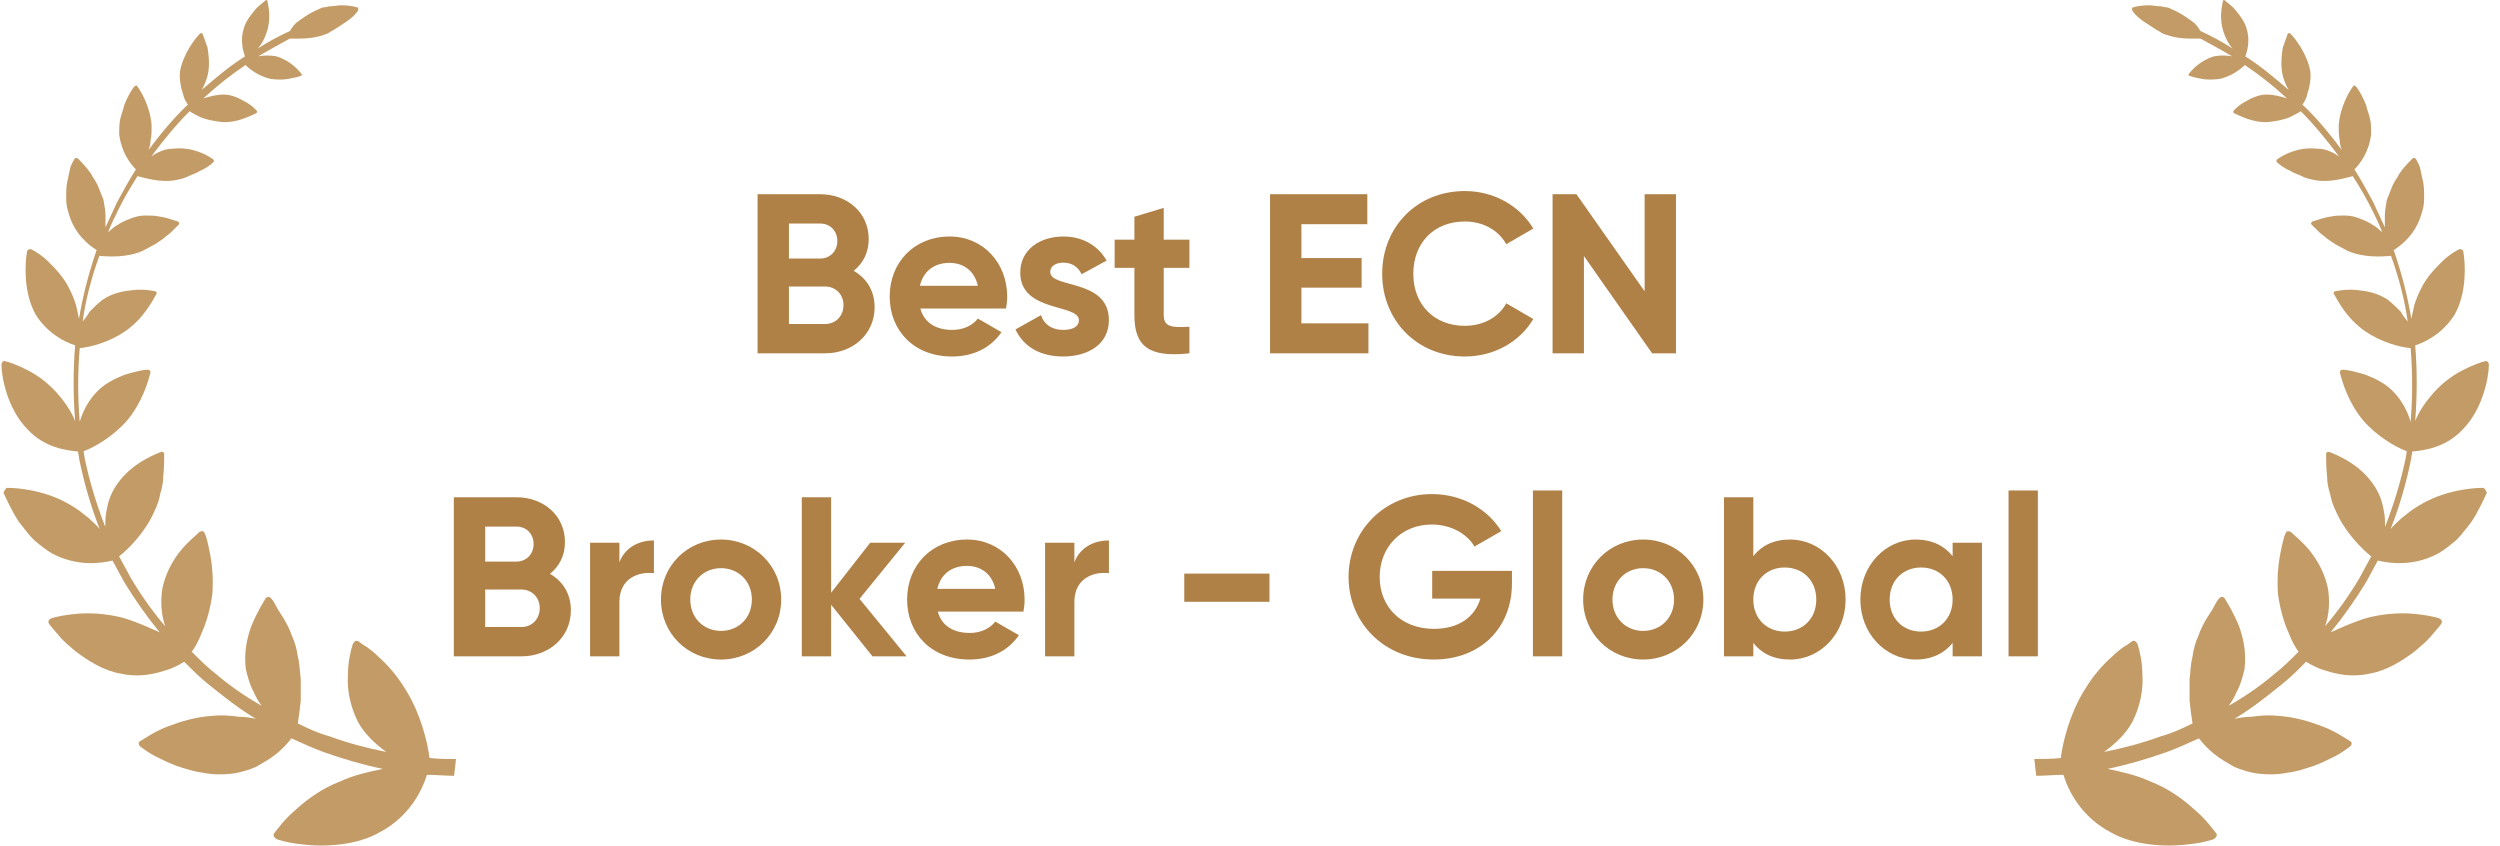
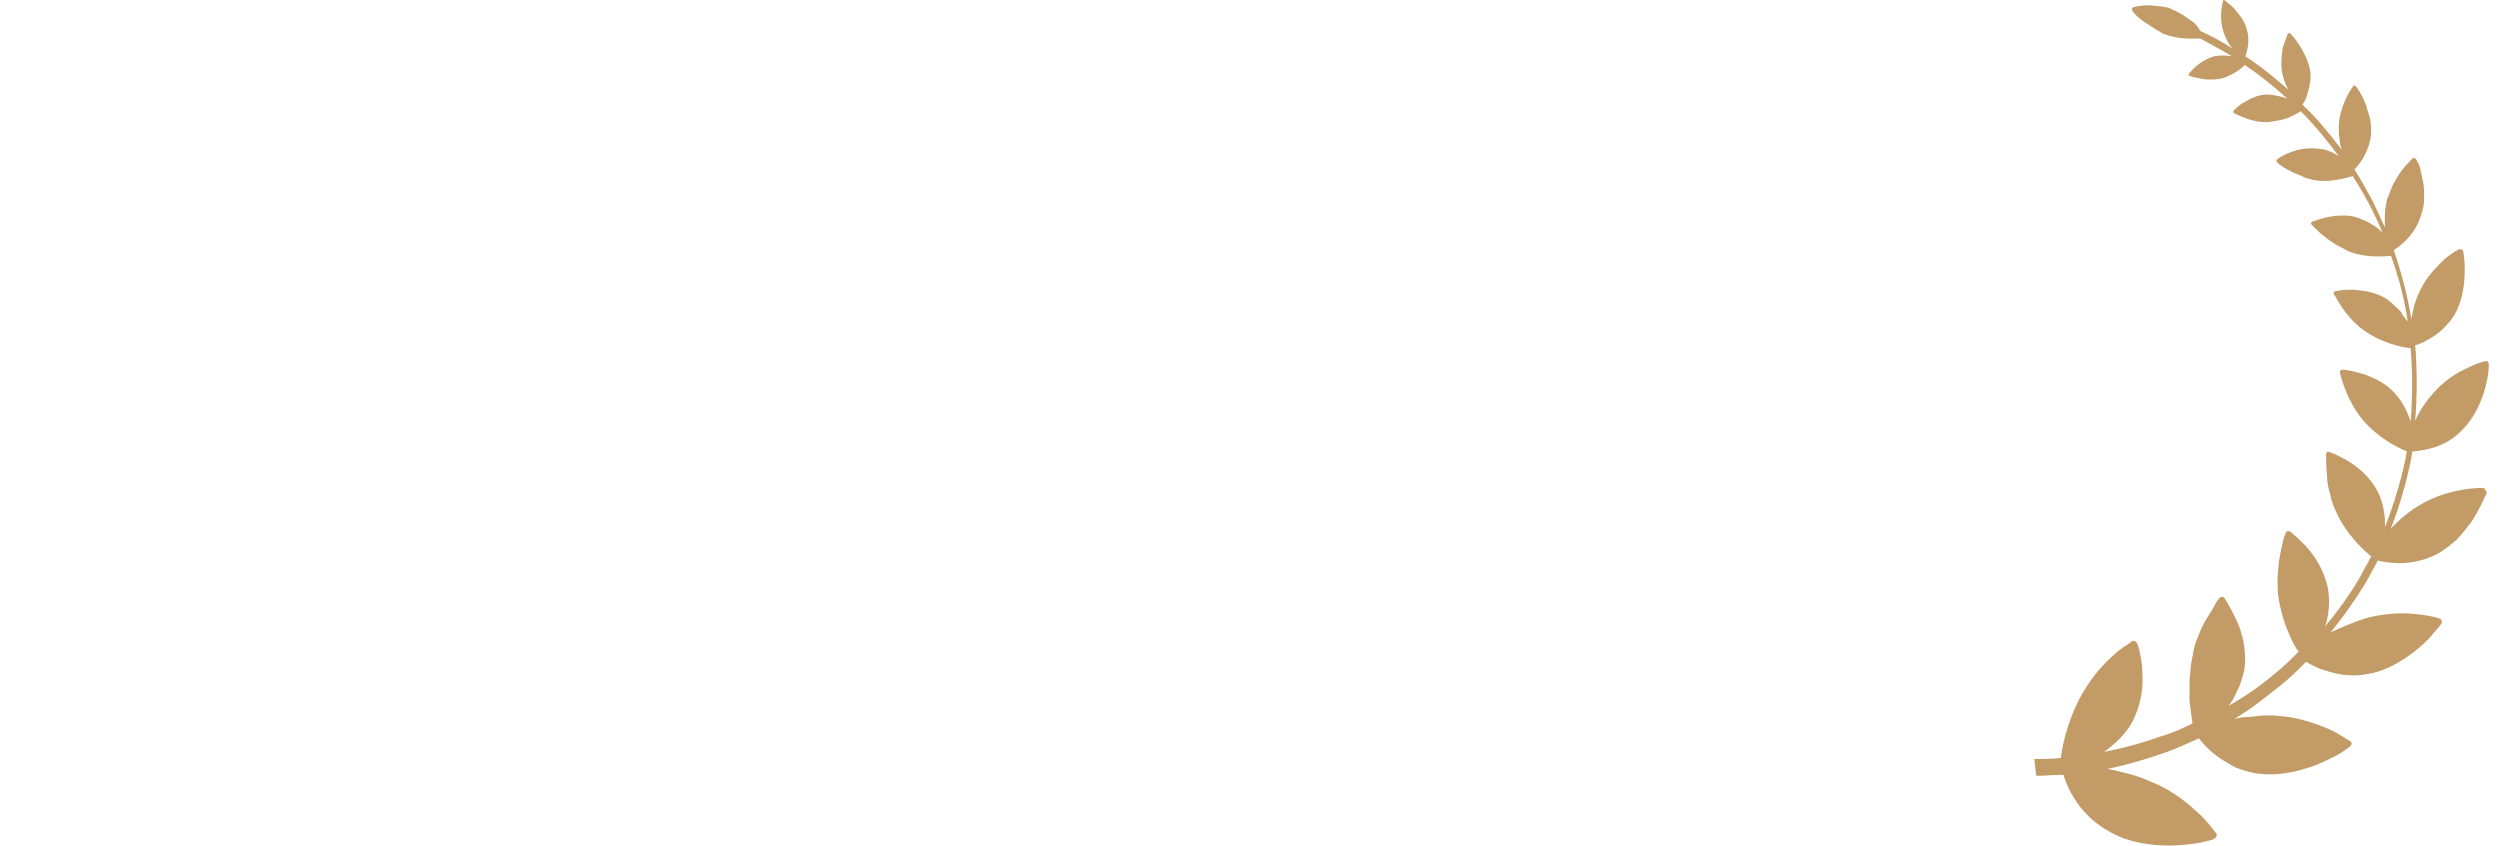
<svg xmlns="http://www.w3.org/2000/svg" width="198" height="67" viewBox="0 0 198 67" fill="none">
-   <path d="M35.994 61.444C35.292 61.444 34.518 61.365 33.816 61.365C33.425 62.61 32.419 64.709 30.001 65.953C28.605 66.735 26.889 66.967 25.413 66.967C24.631 66.967 24.016 66.887 23.393 66.807C22.771 66.728 22.3 66.576 21.997 66.496C21.765 66.417 21.606 66.185 21.685 66.033C21.997 65.642 22.539 64.868 23.473 64.086C24.327 63.304 25.492 62.45 26.896 61.907C28.062 61.365 29.234 61.126 30.32 60.894C28.764 60.583 27.208 60.113 25.652 59.57C24.797 59.259 23.936 58.868 23.082 58.477C22.771 58.868 22.38 59.331 21.758 59.801C21.367 60.113 20.824 60.424 20.281 60.735C19.738 60.967 19.036 61.198 18.334 61.278C17.553 61.358 16.858 61.358 16.076 61.198C15.374 61.119 14.679 60.887 13.977 60.655C13.355 60.424 12.732 60.113 12.262 59.874C11.799 59.642 11.408 59.331 11.169 59.172C10.938 59.013 10.938 58.781 11.089 58.709C11.48 58.477 12.255 57.927 13.268 57.543C14.281 57.152 15.526 56.762 16.923 56.689C17.625 56.61 18.32 56.689 18.942 56.769C19.405 56.769 19.876 56.848 20.267 56.928C18.942 56.146 17.777 55.213 16.612 54.279C15.91 53.736 15.287 53.114 14.592 52.412C14.202 52.643 13.659 52.955 13.036 53.114C12.103 53.425 10.858 53.657 9.533 53.345C8.209 53.114 6.964 52.332 5.951 51.558C5.488 51.167 5.017 50.776 4.706 50.392C4.395 50.002 4.083 49.69 3.924 49.459C3.765 49.3 3.845 49.068 4.004 48.996C4.395 48.836 5.249 48.684 6.182 48.605C7.196 48.525 8.44 48.605 9.685 48.916C10.778 49.227 11.784 49.698 12.646 50.081C11.632 48.836 10.699 47.512 9.845 46.115C9.533 45.572 9.222 44.95 8.911 44.4C7.898 44.631 6.11 44.863 4.163 43.857C3.62 43.546 3.15 43.155 2.687 42.764C2.223 42.301 1.905 41.83 1.521 41.367C0.899 40.434 0.508 39.5 0.276 39.029C0.356 38.87 0.428 38.639 0.588 38.639C1.369 38.639 3.62 38.798 5.647 40.035C6.19 40.347 6.66 40.737 7.044 41.049C7.355 41.36 7.666 41.592 7.898 41.903C7.196 40.115 6.653 38.248 6.262 36.301C6.262 36.142 6.182 35.91 6.182 35.758C5.249 35.678 3.533 35.447 2.216 34.043C0.58 32.407 0.117 29.845 0.117 28.904C0.117 28.745 0.197 28.593 0.349 28.593C0.74 28.672 1.362 28.904 2.136 29.295C2.918 29.686 3.693 30.228 4.474 31.082C5.097 31.785 5.639 32.559 5.951 33.341C5.791 31.321 5.791 29.295 5.951 27.348C5.169 27.116 3.772 26.414 2.839 24.938C1.825 23.15 1.984 20.812 2.136 19.958C2.136 19.799 2.296 19.727 2.448 19.727C2.759 19.886 3.302 20.19 3.845 20.74C4.387 21.283 5.01 21.905 5.48 22.839C5.712 23.302 5.871 23.693 6.023 24.163C6.103 24.554 6.182 24.865 6.255 25.256C6.566 23.389 7.036 21.601 7.652 19.806C7.029 19.415 5.936 18.561 5.473 17.005C5.314 16.542 5.241 16.151 5.241 15.681C5.241 15.21 5.241 14.827 5.321 14.436C5.401 14.045 5.48 13.654 5.553 13.343C5.625 13.032 5.784 12.8 5.864 12.641C5.943 12.482 6.095 12.482 6.175 12.561C6.407 12.793 6.798 13.184 7.188 13.727C7.348 14.038 7.579 14.349 7.731 14.66C7.89 15.051 8.042 15.442 8.194 15.825C8.274 16.289 8.354 16.68 8.354 17.07V18.004C8.665 17.302 8.976 16.68 9.287 15.985C9.75 15.131 10.221 14.269 10.764 13.415C10.3 12.952 9.598 12.018 9.439 10.614C9.439 10.224 9.439 9.833 9.519 9.449C9.598 9.058 9.75 8.747 9.83 8.356C10.062 7.734 10.373 7.191 10.612 6.88C10.691 6.8 10.843 6.721 10.843 6.8C11.155 7.191 11.936 8.515 12.009 9.992C12.009 10.383 12.009 10.774 11.929 11.085C11.929 11.396 11.849 11.628 11.77 11.867C12.703 10.622 13.717 9.377 14.882 8.284C14.723 8.052 14.571 7.821 14.491 7.43C14.332 6.967 14.18 6.265 14.259 5.642C14.491 4.318 15.425 3.073 15.816 2.682C15.895 2.602 15.975 2.602 16.047 2.682C16.127 2.914 16.279 3.304 16.438 3.775C16.518 4.318 16.597 4.868 16.518 5.563C16.438 6.185 16.206 6.728 15.975 7.119C17.068 6.185 18.153 5.251 19.398 4.47C19.239 4.006 19.007 3.145 19.319 2.212C19.478 1.669 19.861 1.198 20.173 0.815C20.484 0.424 20.875 0.192 21.027 0.033C21.106 -0.047 21.186 0.033 21.186 0.113C21.266 0.503 21.497 1.509 21.106 2.602C20.947 3.066 20.715 3.536 20.404 3.847C21.258 3.304 22.12 2.834 22.974 2.45C23.053 2.291 23.205 2.06 23.437 1.828C23.748 1.596 24.45 1.053 25.224 0.735C25.384 0.655 25.536 0.576 25.688 0.576C25.84 0.576 25.999 0.496 26.151 0.496C26.462 0.496 26.773 0.417 27.005 0.417C27.548 0.417 28.018 0.496 28.25 0.576C28.409 0.576 28.409 0.735 28.329 0.887C28.17 1.119 27.866 1.43 27.396 1.741C27.164 1.9 26.933 2.052 26.694 2.204C26.535 2.284 26.462 2.364 26.303 2.436C26.144 2.515 26.071 2.595 25.912 2.667C25.131 2.979 24.356 3.058 23.734 3.058H22.952C22.098 3.522 21.237 3.992 20.462 4.455C20.925 4.376 21.396 4.376 21.859 4.455C22.952 4.766 23.647 5.548 23.878 5.852C23.958 5.932 23.878 6.011 23.799 6.011C23.64 6.091 23.256 6.17 22.865 6.243C22.474 6.322 21.931 6.322 21.389 6.243C20.455 6.011 19.753 5.461 19.442 5.15C18.276 5.932 17.104 6.865 16.098 7.799C16.561 7.64 17.191 7.488 17.734 7.488C18.356 7.488 18.979 7.799 19.369 8.031C19.832 8.262 20.151 8.573 20.303 8.733C20.383 8.812 20.383 8.892 20.303 8.964C19.912 9.123 18.826 9.746 17.582 9.666C16.959 9.587 16.416 9.507 15.866 9.275C15.555 9.116 15.244 8.964 15.012 8.812C13.919 9.905 12.913 11.15 11.98 12.395C12.211 12.236 12.443 12.084 12.682 12.004C12.993 11.845 13.384 11.772 13.775 11.772C15.251 11.613 16.496 12.315 16.887 12.627C16.966 12.706 16.966 12.786 16.887 12.858C16.728 13.017 16.344 13.321 15.794 13.56C15.562 13.719 15.251 13.792 14.94 13.951C14.629 14.11 14.317 14.183 13.927 14.262C12.761 14.494 11.517 14.103 10.894 13.951C10.351 14.805 9.881 15.587 9.418 16.52C9.106 17.143 8.795 17.765 8.564 18.388C8.795 18.228 8.954 17.997 9.266 17.845C9.577 17.613 9.968 17.454 10.358 17.302C10.749 17.143 11.14 17.07 11.524 17.07C11.907 17.07 12.305 17.07 12.617 17.15C13.239 17.23 13.782 17.461 14.093 17.541C14.173 17.62 14.252 17.7 14.173 17.772C14.093 17.852 13.941 18.004 13.782 18.163C13.623 18.323 13.391 18.554 13.159 18.706C12.928 18.938 12.617 19.097 12.305 19.328C11.994 19.488 11.603 19.719 11.292 19.871C10.047 20.414 8.643 20.334 7.869 20.262C7.246 21.977 6.776 23.765 6.544 25.473C6.703 25.242 6.935 25.01 7.087 24.692C7.398 24.38 7.709 24.069 8.1 23.758C8.882 23.215 9.736 23.056 10.51 22.976C11.213 22.897 11.835 22.976 12.226 23.056C12.385 23.056 12.457 23.215 12.385 23.288C12.074 23.83 11.372 25.234 9.895 26.248C8.65 27.102 7.174 27.493 6.313 27.572C6.153 29.519 6.153 31.466 6.313 33.406C6.544 32.624 6.935 31.85 7.557 31.148C8.26 30.366 9.114 29.982 9.895 29.671C10.677 29.439 11.372 29.28 11.683 29.28C11.842 29.28 11.915 29.36 11.915 29.512C11.755 30.134 11.292 31.85 10.047 33.326C8.954 34.571 7.478 35.425 6.624 35.736C6.624 35.895 6.703 36.127 6.703 36.279C7.094 38.146 7.637 39.934 8.339 41.729C8.339 41.338 8.339 40.947 8.419 40.564C8.498 40.021 8.65 39.471 8.882 39.008C9.895 36.988 11.915 36.127 12.696 35.816C12.855 35.736 13.007 35.816 13.007 35.975C13.007 36.286 13.007 36.988 12.928 37.763C12.928 38.154 12.848 38.617 12.696 39.087C12.617 39.55 12.465 40.021 12.233 40.484C11.531 42.12 10.214 43.444 9.432 44.067C9.743 44.61 10.055 45.232 10.366 45.782C11.147 47.107 12.081 48.431 13.087 49.596C12.776 48.742 12.696 47.649 12.855 46.636C13.087 45.471 13.637 44.458 14.252 43.676C14.875 42.894 15.497 42.431 15.808 42.12C15.968 42.04 16.12 42.04 16.199 42.199C16.279 42.359 16.358 42.59 16.431 42.901C16.503 43.213 16.59 43.603 16.662 43.994C16.822 44.848 16.894 45.862 16.822 47.027C16.662 48.192 16.358 49.285 15.968 50.139C15.736 50.762 15.425 51.304 15.186 51.616C15.808 52.238 16.431 52.861 17.133 53.403C18.226 54.337 19.471 55.191 20.715 55.893C20.484 55.582 20.252 55.191 20.093 54.8C19.782 54.257 19.63 53.635 19.471 53.013C19.311 51.688 19.55 50.523 19.934 49.51C20.325 48.576 20.788 47.794 21.027 47.41C21.106 47.251 21.338 47.251 21.418 47.331C21.577 47.49 21.729 47.722 21.881 48.033C22.04 48.344 22.272 48.655 22.503 49.046C22.735 49.437 22.966 49.9 23.126 50.371C23.357 50.834 23.517 51.464 23.589 52.006C23.748 52.629 23.748 53.251 23.82 53.794V55.51C23.741 56.212 23.661 56.834 23.589 57.297C24.37 57.688 25.224 58.079 26.079 58.31C27.555 58.853 29.039 59.244 30.595 59.555C29.741 58.933 28.88 58.158 28.337 57.145C27.714 55.9 27.483 54.576 27.555 53.49C27.555 52.397 27.787 51.471 27.946 51C28.026 50.841 28.177 50.689 28.337 50.769C28.496 50.848 28.728 51.08 29.039 51.232C29.35 51.464 29.661 51.695 29.972 52.014C30.674 52.636 31.449 53.49 32.151 54.663C33.316 56.53 33.866 58.788 34.018 60.033C34.72 60.113 35.415 60.113 36.117 60.113L35.965 61.437L35.994 61.444Z" fill="#C39B66" />
-   <path d="M67.613 21.449C68.621 22.025 69.269 23.015 69.269 24.329C69.269 26.489 67.523 27.983 65.345 27.983H59.999V15.383H64.967C67.091 15.383 68.801 16.823 68.801 18.929C68.801 20.009 68.351 20.855 67.613 21.449ZM64.967 17.705H62.483V20.477H64.967C65.741 20.477 66.317 19.883 66.317 19.091C66.317 18.299 65.759 17.705 64.967 17.705ZM65.345 25.661C66.191 25.661 66.803 25.031 66.803 24.167C66.803 23.321 66.191 22.691 65.345 22.691H62.483V25.661H65.345ZM72.892 24.437C73.216 25.625 74.206 26.129 75.43 26.129C76.33 26.129 77.05 25.751 77.446 25.229L79.318 26.309C78.472 27.533 77.122 28.235 75.394 28.235C72.37 28.235 70.462 26.165 70.462 23.483C70.462 20.801 72.388 18.731 75.214 18.731C77.878 18.731 79.768 20.837 79.768 23.483C79.768 23.825 79.732 24.131 79.678 24.437H72.892ZM72.856 22.637H77.446C77.158 21.341 76.186 20.819 75.214 20.819C73.972 20.819 73.126 21.485 72.856 22.637ZM83.18 21.539C83.18 22.871 87.824 22.043 87.824 25.355C87.824 27.299 86.132 28.235 84.206 28.235C82.406 28.235 81.074 27.479 80.426 26.093L82.442 24.959C82.694 25.697 83.306 26.129 84.206 26.129C84.944 26.129 85.448 25.877 85.448 25.355C85.448 24.041 80.804 24.761 80.804 21.593C80.804 19.757 82.37 18.731 84.224 18.731C85.682 18.731 86.942 19.397 87.644 20.639L85.664 21.719C85.394 21.143 84.89 20.801 84.224 20.801C83.648 20.801 83.18 21.053 83.18 21.539ZM94.201 21.215H92.167V24.959C92.167 25.931 92.869 25.949 94.201 25.877V27.983C90.943 28.343 89.845 27.389 89.845 24.959V21.215H88.279V18.983H89.845V17.165L92.167 16.463V18.983H94.201V21.215ZM103.071 25.607H108.381V27.983H100.587V15.383H108.291V17.759H103.071V20.441H107.841V22.781H103.071V25.607ZM116.02 28.235C112.204 28.235 109.468 25.355 109.468 21.683C109.468 17.993 112.204 15.131 116.02 15.131C118.324 15.131 120.358 16.301 121.438 18.101L119.296 19.343C118.684 18.227 117.46 17.543 116.02 17.543C113.554 17.543 111.934 19.253 111.934 21.683C111.934 24.095 113.554 25.805 116.02 25.805C117.46 25.805 118.702 25.121 119.296 24.023L121.438 25.265C120.376 27.065 118.342 28.235 116.02 28.235ZM130.254 15.383H132.738V27.983H130.848L125.448 20.279V27.983H122.964V15.383H124.854L130.254 23.069V15.383ZM43.557 45.449C44.565 46.025 45.213 47.015 45.213 48.329C45.213 50.489 43.467 51.983 41.289 51.983H35.943V39.383H40.911C43.035 39.383 44.745 40.823 44.745 42.929C44.745 44.009 44.295 44.855 43.557 45.449ZM40.911 41.705H38.427V44.477H40.911C41.685 44.477 42.261 43.883 42.261 43.091C42.261 42.299 41.703 41.705 40.911 41.705ZM41.289 49.661C42.135 49.661 42.747 49.031 42.747 48.167C42.747 47.321 42.135 46.691 41.289 46.691H38.427V49.661H41.289ZM49.056 44.531C49.524 43.307 50.658 42.803 51.792 42.803V45.395C50.586 45.251 49.056 45.791 49.056 47.681V51.983H46.734V42.983H49.056V44.531ZM57.1 52.235C54.454 52.235 52.348 50.165 52.348 47.483C52.348 44.801 54.454 42.731 57.1 42.731C59.746 42.731 61.87 44.801 61.87 47.483C61.87 50.165 59.746 52.235 57.1 52.235ZM57.1 49.967C58.486 49.967 59.548 48.941 59.548 47.483C59.548 46.025 58.486 44.999 57.1 44.999C55.732 44.999 54.67 46.025 54.67 47.483C54.67 48.941 55.732 49.967 57.1 49.967ZM71.801 51.983H69.101L65.825 47.897V51.983H63.503V39.383H65.825V46.943L68.921 42.983H71.693L68.075 47.429L71.801 51.983ZM74.272 48.437C74.596 49.625 75.586 50.129 76.81 50.129C77.71 50.129 78.43 49.751 78.826 49.229L80.698 50.309C79.852 51.533 78.502 52.235 76.774 52.235C73.75 52.235 71.842 50.165 71.842 47.483C71.842 44.801 73.768 42.731 76.594 42.731C79.258 42.731 81.148 44.837 81.148 47.483C81.148 47.825 81.112 48.131 81.058 48.437H74.272ZM74.236 46.637H78.826C78.538 45.341 77.566 44.819 76.594 44.819C75.352 44.819 74.506 45.485 74.236 46.637ZM85.091 44.531C85.559 43.307 86.693 42.803 87.827 42.803V45.395C86.621 45.251 85.091 45.791 85.091 47.681V51.983H82.769V42.983H85.091V44.531ZM93.793 47.663V45.431H100.543V47.663H93.793ZM119.747 45.215V46.187C119.747 49.823 117.173 52.235 113.555 52.235C109.613 52.235 106.805 49.301 106.805 45.701C106.805 42.047 109.649 39.131 113.411 39.131C115.805 39.131 117.839 40.337 118.901 42.065L116.777 43.289C116.201 42.281 114.923 41.543 113.393 41.543C110.999 41.543 109.271 43.307 109.271 45.701C109.271 48.041 110.945 49.805 113.573 49.805C115.553 49.805 116.813 48.851 117.245 47.411H113.429V45.215H119.747ZM121.406 51.983V38.843H123.728V51.983H121.406ZM130.137 52.235C127.491 52.235 125.385 50.165 125.385 47.483C125.385 44.801 127.491 42.731 130.137 42.731C132.783 42.731 134.907 44.801 134.907 47.483C134.907 50.165 132.783 52.235 130.137 52.235ZM130.137 49.967C131.523 49.967 132.585 48.941 132.585 47.483C132.585 46.025 131.523 44.999 130.137 44.999C128.769 44.999 127.707 46.025 127.707 47.483C127.707 48.941 128.769 49.967 130.137 49.967ZM141.779 42.731C144.191 42.731 146.171 44.801 146.171 47.483C146.171 50.165 144.191 52.235 141.779 52.235C140.465 52.235 139.511 51.749 138.863 50.921V51.983H136.541V39.383H138.863V44.045C139.511 43.217 140.465 42.731 141.779 42.731ZM141.347 50.021C142.787 50.021 143.849 48.995 143.849 47.483C143.849 45.971 142.787 44.945 141.347 44.945C139.925 44.945 138.863 45.971 138.863 47.483C138.863 48.995 139.925 50.021 141.347 50.021ZM154.648 42.983H156.97V51.983H154.648V50.921C154 51.731 153.028 52.235 151.714 52.235C149.32 52.235 147.34 50.165 147.34 47.483C147.34 44.801 149.32 42.731 151.714 42.731C153.028 42.731 154 43.235 154.648 44.045V42.983ZM152.146 50.021C153.586 50.021 154.648 48.995 154.648 47.483C154.648 45.971 153.586 44.945 152.146 44.945C150.724 44.945 149.662 45.971 149.662 47.483C149.662 48.995 150.724 50.021 152.146 50.021ZM159.076 51.983V38.843H161.398V51.983H159.076Z" fill="#AF8147" />
  <path d="M161.24 61.444C161.942 61.444 162.717 61.365 163.419 61.365C163.81 62.61 164.816 64.709 167.233 65.953C168.63 66.735 170.345 66.967 171.822 66.967C172.603 66.967 173.219 66.887 173.841 66.807C174.463 66.728 174.934 66.576 175.238 66.496C175.469 66.417 175.629 66.185 175.549 66.033C175.238 65.642 174.695 64.868 173.761 64.086C172.907 63.304 171.742 62.45 170.338 61.907C169.173 61.365 168 61.126 166.915 60.894C168.471 60.583 170.027 60.113 171.583 59.57C172.437 59.259 173.298 58.868 174.152 58.477C174.463 58.868 174.854 59.331 175.477 59.801C175.867 60.113 176.41 60.424 176.953 60.735C177.496 60.967 178.198 61.198 178.9 61.278C179.682 61.358 180.377 61.358 181.158 61.198C181.86 61.119 182.555 60.887 183.257 60.655C183.88 60.424 184.502 60.113 184.972 59.874C185.436 59.642 185.826 59.331 186.065 59.172C186.297 59.013 186.297 58.781 186.145 58.709C185.754 58.477 184.98 57.927 183.966 57.543C182.953 57.152 181.708 56.762 180.311 56.689C179.609 56.61 178.915 56.689 178.292 56.769C177.829 56.769 177.358 56.848 176.968 56.928C178.292 56.146 179.457 55.213 180.623 54.279C181.325 53.736 181.947 53.114 182.642 52.412C183.033 52.643 183.576 52.955 184.198 53.114C185.132 53.425 186.377 53.657 187.701 53.345C189.026 53.114 190.27 52.332 191.284 51.558C191.747 51.167 192.217 50.776 192.529 50.392C192.84 50.002 193.151 49.69 193.31 49.459C193.469 49.3 193.39 49.068 193.231 48.996C192.84 48.836 191.986 48.684 191.052 48.605C190.039 48.525 188.794 48.605 187.549 48.916C186.456 49.227 185.45 49.698 184.589 50.081C185.602 48.836 186.536 47.512 187.39 46.115C187.701 45.572 188.012 44.95 188.323 44.4C189.337 44.631 191.124 44.863 193.071 43.857C193.614 43.546 194.085 43.155 194.548 42.764C195.011 42.301 195.329 41.83 195.713 41.367C196.336 40.434 196.726 39.5 196.958 39.029C196.878 38.87 196.806 38.639 196.647 38.639C195.865 38.639 193.614 38.798 191.588 40.035C191.045 40.347 190.574 40.737 190.191 41.049C189.88 41.36 189.568 41.592 189.337 41.903C190.039 40.115 190.582 38.248 190.972 36.301C190.972 36.142 191.052 35.91 191.052 35.758C191.986 35.678 193.701 35.447 195.018 34.043C196.654 32.407 197.117 29.845 197.117 28.904C197.117 28.745 197.038 28.593 196.886 28.593C196.495 28.672 195.872 28.904 195.098 29.295C194.316 29.686 193.542 30.228 192.76 31.082C192.138 31.785 191.595 32.559 191.284 33.341C191.443 31.321 191.443 29.295 191.284 27.348C192.065 27.116 193.462 26.414 194.396 24.938C195.409 23.15 195.25 20.812 195.098 19.958C195.098 19.799 194.939 19.727 194.787 19.727C194.475 19.886 193.933 20.19 193.39 20.74C192.847 21.283 192.225 21.905 191.754 22.839C191.522 23.302 191.363 23.693 191.211 24.163C191.132 24.554 191.052 24.865 190.98 25.256C190.668 23.389 190.198 21.601 189.583 19.806C190.205 19.415 191.298 18.561 191.761 17.005C191.921 16.542 191.993 16.151 191.993 15.681C191.993 15.21 191.993 14.827 191.913 14.436C191.834 14.045 191.754 13.654 191.682 13.343C191.609 13.032 191.45 12.8 191.371 12.641C191.291 12.482 191.139 12.482 191.059 12.561C190.828 12.793 190.437 13.184 190.046 13.727C189.887 14.038 189.655 14.349 189.503 14.66C189.344 15.051 189.192 15.442 189.04 15.825C188.96 16.289 188.881 16.68 188.881 17.07V18.004C188.57 17.302 188.258 16.68 187.947 15.985C187.484 15.131 187.013 14.269 186.471 13.415C186.934 12.952 187.636 12.018 187.795 10.614C187.795 10.224 187.795 9.833 187.715 9.449C187.636 9.058 187.484 8.747 187.404 8.356C187.173 7.734 186.861 7.191 186.623 6.88C186.543 6.8 186.391 6.721 186.391 6.8C186.08 7.191 185.298 8.515 185.226 9.992C185.226 10.383 185.226 10.774 185.305 11.085C185.305 11.396 185.385 11.628 185.465 11.867C184.531 10.622 183.518 9.377 182.352 8.284C182.512 8.052 182.664 7.821 182.743 7.43C182.902 6.967 183.054 6.265 182.975 5.642C182.743 4.318 181.81 3.073 181.419 2.682C181.339 2.602 181.26 2.602 181.187 2.682C181.108 2.914 180.956 3.304 180.796 3.775C180.717 4.318 180.637 4.868 180.717 5.563C180.796 6.185 181.028 6.728 181.26 7.119C180.167 6.185 179.081 5.251 177.836 4.47C177.995 4.006 178.227 3.145 177.916 2.212C177.757 1.669 177.373 1.198 177.062 0.815C176.75 0.424 176.36 0.192 176.208 0.033C176.128 -0.047 176.048 0.033 176.048 0.113C175.969 0.503 175.737 1.509 176.128 2.602C176.287 3.066 176.519 3.536 176.83 3.847C175.976 3.304 175.115 2.834 174.261 2.45C174.181 2.291 174.029 2.06 173.798 1.828C173.486 1.596 172.784 1.053 172.01 0.735C171.851 0.655 171.699 0.576 171.547 0.576C171.395 0.576 171.235 0.496 171.083 0.496C170.772 0.496 170.461 0.417 170.229 0.417C169.687 0.417 169.216 0.496 168.984 0.576C168.825 0.576 168.825 0.735 168.905 0.887C169.064 1.119 169.368 1.43 169.839 1.741C170.07 1.9 170.302 2.052 170.541 2.204C170.7 2.284 170.772 2.364 170.931 2.436C171.091 2.515 171.163 2.595 171.322 2.667C172.104 2.979 172.878 3.058 173.501 3.058H174.282C175.136 3.522 175.998 3.992 176.772 4.455C176.309 4.376 175.839 4.376 175.375 4.455C174.282 4.766 173.588 5.548 173.356 5.852C173.276 5.932 173.356 6.011 173.436 6.011C173.595 6.091 173.978 6.17 174.369 6.243C174.76 6.322 175.303 6.322 175.846 6.243C176.779 6.011 177.481 5.461 177.793 5.15C178.958 5.932 180.13 6.865 181.136 7.799C180.673 7.64 180.044 7.488 179.501 7.488C178.878 7.488 178.256 7.799 177.865 8.031C177.402 8.262 177.083 8.573 176.931 8.733C176.852 8.812 176.852 8.892 176.931 8.964C177.322 9.123 178.408 9.746 179.653 9.666C180.275 9.587 180.818 9.507 181.368 9.275C181.679 9.116 181.991 8.964 182.222 8.812C183.315 9.905 184.321 11.15 185.255 12.395C185.023 12.236 184.791 12.084 184.553 12.004C184.241 11.845 183.851 11.772 183.46 11.772C181.983 11.613 180.738 12.315 180.348 12.627C180.268 12.706 180.268 12.786 180.348 12.858C180.507 13.017 180.89 13.321 181.44 13.56C181.672 13.719 181.983 13.792 182.295 13.951C182.606 14.11 182.917 14.183 183.308 14.262C184.473 14.494 185.718 14.103 186.34 13.951C186.883 14.805 187.354 15.587 187.817 16.52C188.128 17.143 188.439 17.765 188.671 18.388C188.439 18.228 188.28 17.997 187.969 17.845C187.658 17.613 187.267 17.454 186.876 17.302C186.485 17.143 186.094 17.07 185.711 17.07C185.327 17.07 184.929 17.07 184.618 17.15C183.995 17.23 183.453 17.461 183.141 17.541C183.062 17.62 182.982 17.7 183.062 17.772C183.141 17.852 183.293 18.004 183.453 18.163C183.612 18.323 183.843 18.554 184.075 18.706C184.307 18.938 184.618 19.097 184.929 19.328C185.24 19.488 185.631 19.719 185.942 19.871C187.187 20.414 188.591 20.334 189.366 20.262C189.988 21.977 190.459 23.765 190.69 25.473C190.531 25.242 190.299 25.01 190.147 24.692C189.836 24.38 189.525 24.069 189.134 23.758C188.352 23.215 187.498 23.056 186.724 22.976C186.022 22.897 185.399 22.976 185.009 23.056C184.849 23.056 184.777 23.215 184.849 23.288C185.161 23.83 185.863 25.234 187.339 26.248C188.584 27.102 190.06 27.493 190.922 27.572C191.081 29.519 191.081 31.466 190.922 33.406C190.69 32.624 190.299 31.85 189.677 31.148C188.975 30.366 188.121 29.982 187.339 29.671C186.557 29.439 185.863 29.28 185.551 29.28C185.392 29.28 185.32 29.36 185.32 29.512C185.479 30.134 185.942 31.85 187.187 33.326C188.28 34.571 189.757 35.425 190.611 35.736C190.611 35.895 190.531 36.127 190.531 36.279C190.14 38.146 189.597 39.934 188.895 41.729C188.895 41.338 188.895 40.947 188.816 40.564C188.736 40.021 188.584 39.471 188.352 39.008C187.339 36.988 185.32 36.127 184.538 35.816C184.379 35.736 184.227 35.816 184.227 35.975C184.227 36.286 184.227 36.988 184.307 37.763C184.307 38.154 184.386 38.617 184.538 39.087C184.618 39.55 184.77 40.021 185.001 40.484C185.703 42.12 187.021 43.444 187.802 44.067C187.491 44.61 187.18 45.232 186.869 45.782C186.087 47.107 185.153 48.431 184.147 49.596C184.459 48.742 184.538 47.649 184.379 46.636C184.147 45.471 183.597 44.458 182.982 43.676C182.36 42.894 181.737 42.431 181.426 42.12C181.267 42.04 181.115 42.04 181.035 42.199C180.956 42.359 180.876 42.59 180.804 42.901C180.731 43.213 180.644 43.603 180.572 43.994C180.413 44.848 180.34 45.862 180.413 47.027C180.572 48.192 180.876 49.285 181.267 50.139C181.498 50.762 181.81 51.304 182.048 51.616C181.426 52.238 180.804 52.861 180.102 53.403C179.009 54.337 177.764 55.191 176.519 55.893C176.75 55.582 176.982 55.191 177.141 54.8C177.453 54.257 177.605 53.635 177.764 53.013C177.923 51.688 177.684 50.523 177.301 49.51C176.91 48.576 176.446 47.794 176.208 47.41C176.128 47.251 175.896 47.251 175.817 47.331C175.658 47.49 175.506 47.722 175.354 48.033C175.194 48.344 174.963 48.655 174.731 49.046C174.5 49.437 174.268 49.9 174.109 50.371C173.877 50.834 173.718 51.464 173.646 52.006C173.486 52.629 173.486 53.251 173.414 53.794V55.51C173.494 56.212 173.573 56.834 173.646 57.297C172.864 57.688 172.01 58.079 171.156 58.31C169.679 58.853 168.196 59.244 166.64 59.555C167.494 58.933 168.355 58.158 168.898 57.145C169.52 55.9 169.752 54.576 169.679 53.49C169.679 52.397 169.448 51.471 169.288 51C169.209 50.841 169.057 50.689 168.898 50.769C168.738 50.848 168.507 51.08 168.196 51.232C167.884 51.464 167.573 51.695 167.262 52.014C166.56 52.636 165.785 53.49 165.083 54.663C163.918 56.53 163.368 58.788 163.216 60.033C162.514 60.113 161.819 60.113 161.117 60.113L161.269 61.437L161.24 61.444Z" fill="#C39B66" />
</svg>